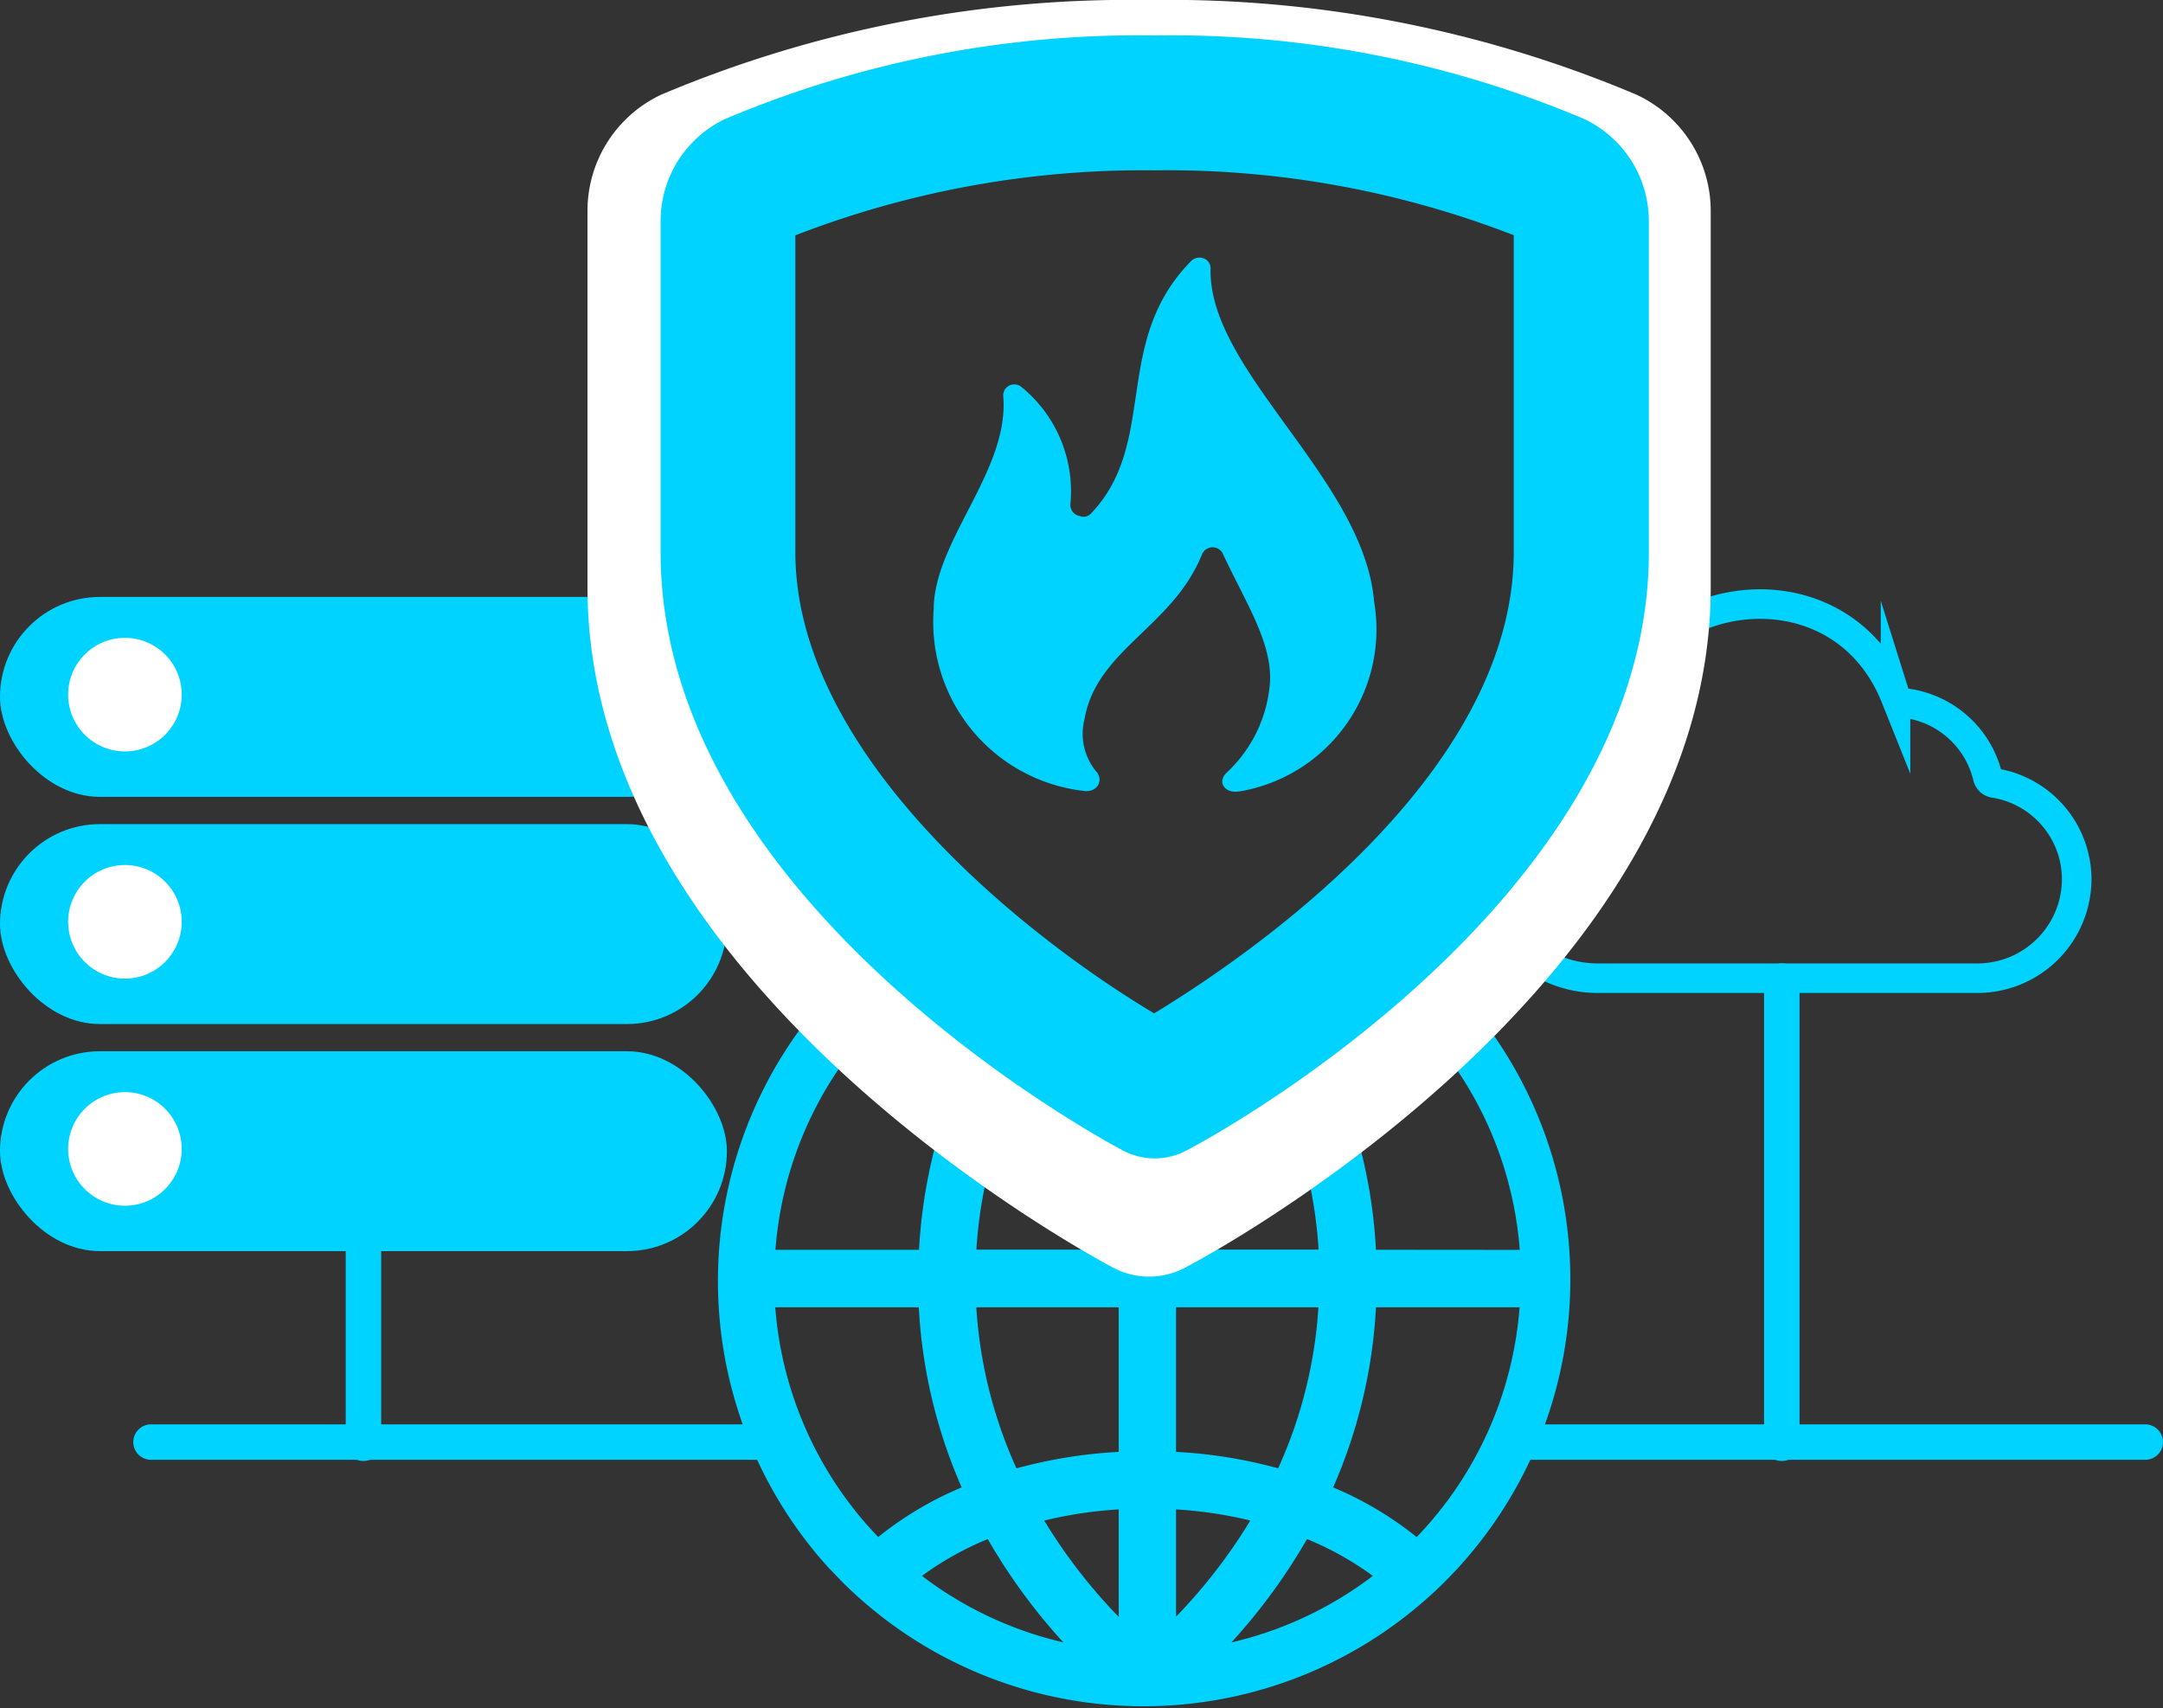
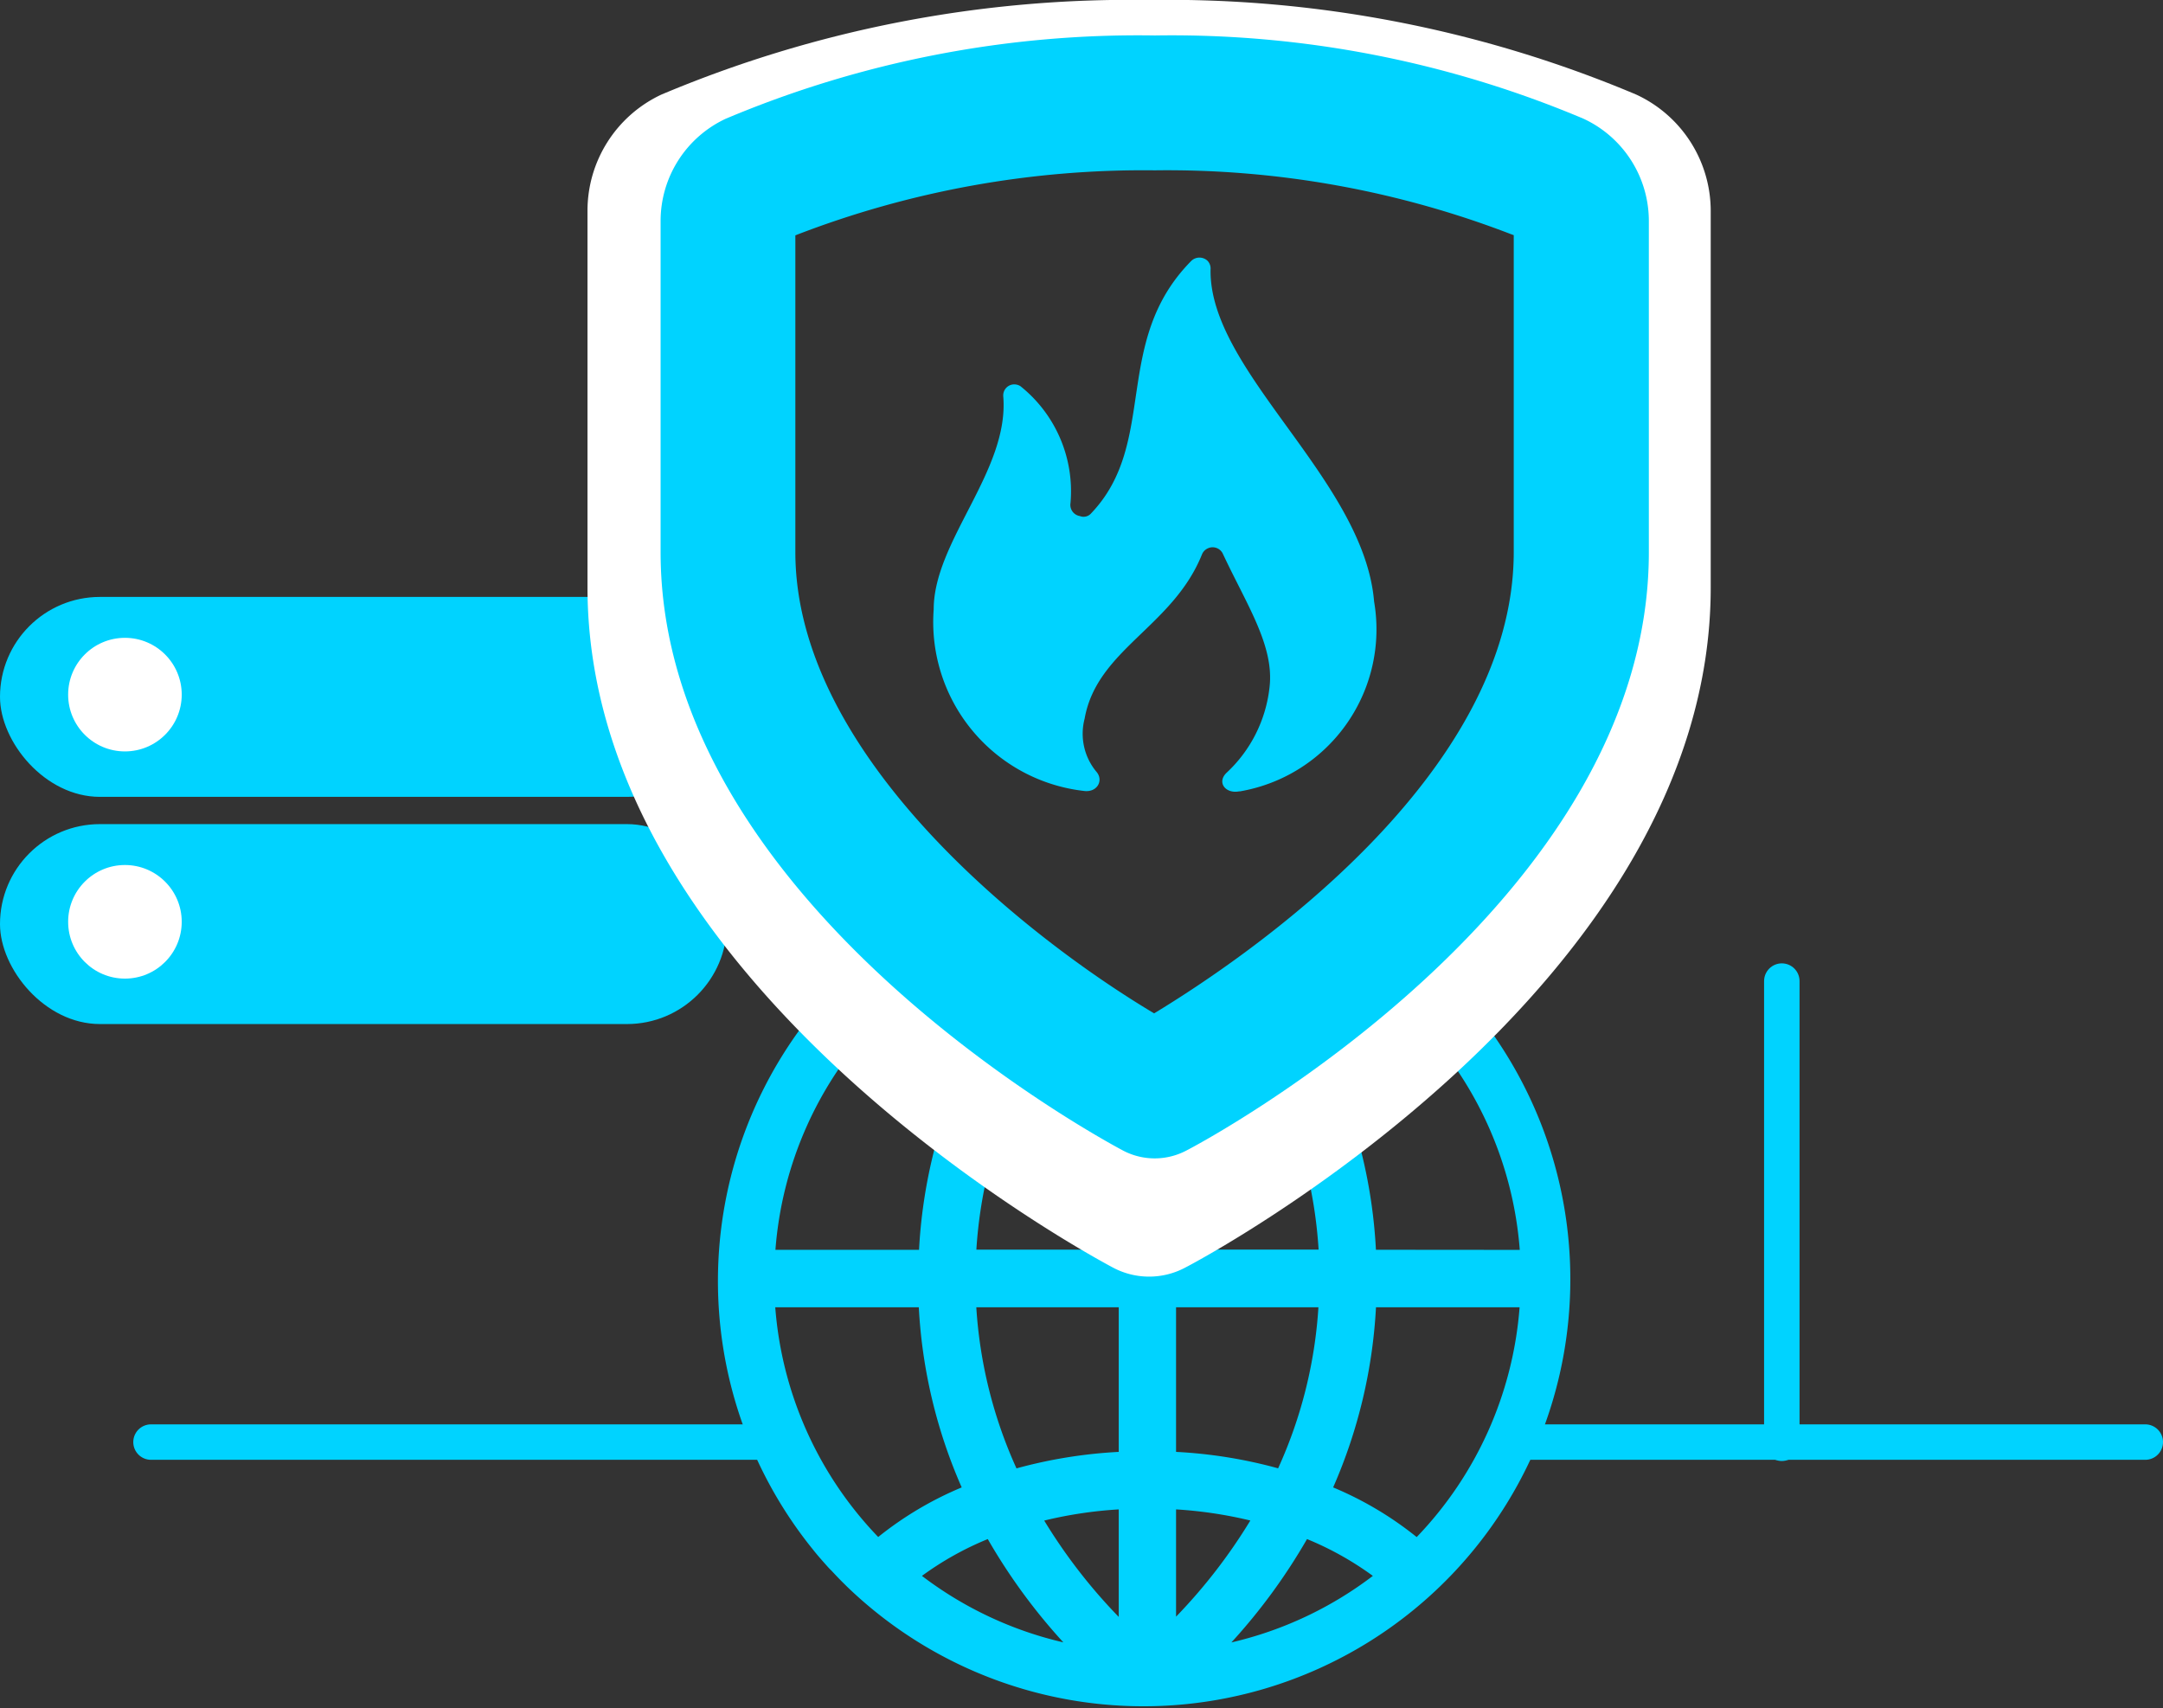
<svg xmlns="http://www.w3.org/2000/svg" id="Calque_1" data-name="Calque 1" viewBox="0 0 366 289">
  <rect x="0" y="0" width="366" height="289" fill="#333333" stroke="none" />
  <defs>
    <style>.cls-1{fill:#00d3ff;}.cls-2{fill:#fff;}.cls-3,.cls-4{fill:none;stroke:#00d3ff;stroke-miterlimit:10;}.cls-3{stroke-linecap:round;stroke-width:6px;}.cls-4{stroke-width:5px;}</style>
  </defs>
  <path class="cls-1" d="M298.06,288l-31.49,22.53q3-.6,5.75-1.36a77.48,77.48,0,0,1,6.8,27.26H255V318.81l-5.61,4-4.12-2.26v15.89H221.21a77.1,77.1,0,0,1,6.17-25.75l-20-11a62.56,62.56,0,0,0,11.38,6.3,87.24,87.24,0,0,0-7.25,30.48h-24.3A62.94,62.94,0,0,1,204.24,298L196,293.45a72.24,72.24,0,0,0-2.33,93.87c.13.16.25.32.38.47.55.67,1.12,1.31,1.69,1.95.31.35.62.7.94,1,.54.58,1.09,1.16,1.65,1.73l1.06,1.05A72.24,72.24,0,1,0,298.06,288ZM187.18,346.19h24.29a87,87,0,0,0,7.26,30.48,58.51,58.51,0,0,0-14.13,8.39A62.94,62.94,0,0,1,187.18,346.19ZM212,391.64a52.5,52.5,0,0,1,11.14-6.23,98.7,98.7,0,0,0,12.79,17.48A63,63,0,0,1,212,391.64Zm33.3,6.94a91.8,91.8,0,0,1-12.61-16.3,71.49,71.49,0,0,1,12.61-1.89Zm0-27.92A81.18,81.18,0,0,0,228,373.45a77.48,77.48,0,0,1-6.8-27.26H245.3ZM255,346.19h24.09a77.38,77.38,0,0,1-6.82,27.25A80.49,80.49,0,0,0,255,370.66Zm0,34.2a72.13,72.13,0,0,1,12.57,1.88A92.21,92.21,0,0,1,255,398.54Zm9.37,22.5a99.2,99.2,0,0,0,12.79-17.48,52.76,52.76,0,0,1,11.14,6.23A63,63,0,0,1,264.4,402.89Zm31.33-17.83a58.39,58.39,0,0,0-14.12-8.39,87.24,87.24,0,0,0,7.25-30.48h24.3A63,63,0,0,1,295.73,385.06Zm-6.88-48.6A87,87,0,0,0,281.6,306a58.51,58.51,0,0,0,14.13-8.39,62.93,62.93,0,0,1,17.43,38.87Z" transform="translate(-56 -125)" />
  <rect class="cls-1" y="101" width="123" height="33.83" rx="16.91" />
  <circle class="cls-2" cx="21.14" cy="117.53" r="9.61" />
  <rect class="cls-1" y="139.44" width="123" height="33.83" rx="16.91" />
  <circle class="cls-2" cx="21.14" cy="155.97" r="9.61" />
-   <rect class="cls-1" y="177.87" width="123" height="33.82" rx="16.91" />
-   <circle class="cls-2" cx="21.14" cy="194.4" r="9.61" />
-   <line class="cls-3" x1="61.5" y1="204.01" x2="61.5" y2="244.2" />
  <line class="cls-3" x1="301.5" y1="166" x2="301.5" y2="244.2" />
  <line class="cls-3" x1="25.55" y1="244" x2="131" y2="244" />
  <line class="cls-3" x1="257.55" y1="244" x2="363" y2="244" />
-   <path class="cls-4" d="M307.62,271.94a18.54,18.54,0,0,1,18.56-18.57,1.63,1.63,0,0,0,1.66-1.49c.66-26.85,38.62-34.64,48.9-8.95a1.43,1.43,0,0,0,1.32,1,16.43,16.43,0,0,1,14.26,12.43,1.4,1.4,0,0,0,1.33,1.16,16.53,16.53,0,0,1,13.75,16.25,16.8,16.8,0,0,1-16.74,16.74H326.35A18.67,18.67,0,0,1,307.62,271.94Z" transform="translate(-56 -125)" />
  <path id="firefighters" class="cls-2" d="M345.47,160.66v63.75c0,67.53-85.35,113.25-89,115.11a13,13,0,0,1-12.06,0c-3.62-1.92-89-47.64-89-115.11V160.66A21.69,21.69,0,0,1,167.92,141a204.1,204.1,0,0,1,82.5-16,203.69,203.69,0,0,1,82.44,16A21.7,21.7,0,0,1,345.47,160.66Zm-25.93,2.79A184,184,0,0,0,250.42,151a185.24,185.24,0,0,0-69.13,12.5v60.9c0,39.47,45.28,74.61,69,88.75,17.81-10.8,69.17-45.66,69.17-88.75v-60.9Z" transform="translate(-56 -125)" />
  <path id="firefighters-2" data-name="firefighters" class="cls-1" d="M240.61,211.88c11.48-12,3.43-29.07,17-42.77a2,2,0,0,1,2.7,0,1.88,1.88,0,0,1,.53,1.45c-.34,17.26,25.94,35.54,27.67,56.22a27.81,27.81,0,0,1-22.71,32.12h-.14c-2.27.43-3.81-1.5-2.12-3.14a23.18,23.18,0,0,0,7.28-14.51c.82-7-3.91-14-7.91-22.57a1.91,1.91,0,0,0-2.51-.91,1.93,1.93,0,0,0-1,1c-4.92,12.29-17.79,16.1-19.87,27.82a10.06,10.06,0,0,0,2,9c1.25,1.44.14,3.57-2.17,3.23a28.76,28.76,0,0,1-25.37-30.72c0-11.57,12.83-23.48,11.77-36.06a1.87,1.87,0,0,1,1.74-2,2,2,0,0,1,1.15.29,22.74,22.74,0,0,1,8.49,19.77,1.92,1.92,0,0,0,1.59,2.22A1.69,1.69,0,0,0,240.61,211.88ZM335,162.36v56.08c0,59.41-75.08,99.62-78.31,101.26a11.49,11.49,0,0,1-10.61,0c-3.18-1.69-78.3-41.9-78.3-101.26V162.36a19.09,19.09,0,0,1,11-17.26A179.55,179.55,0,0,1,251.42,131a179.13,179.13,0,0,1,72.51,14.08A19.08,19.08,0,0,1,335,162.36Zm-22.81,2.46a161.9,161.9,0,0,0-60.8-11,162.9,162.9,0,0,0-60.81,11v53.57c0,34.72,39.83,65.63,60.71,78.07,15.67-9.5,60.85-40.17,60.85-78.07V164.82Z" transform="translate(-56 -125)" />
</svg>